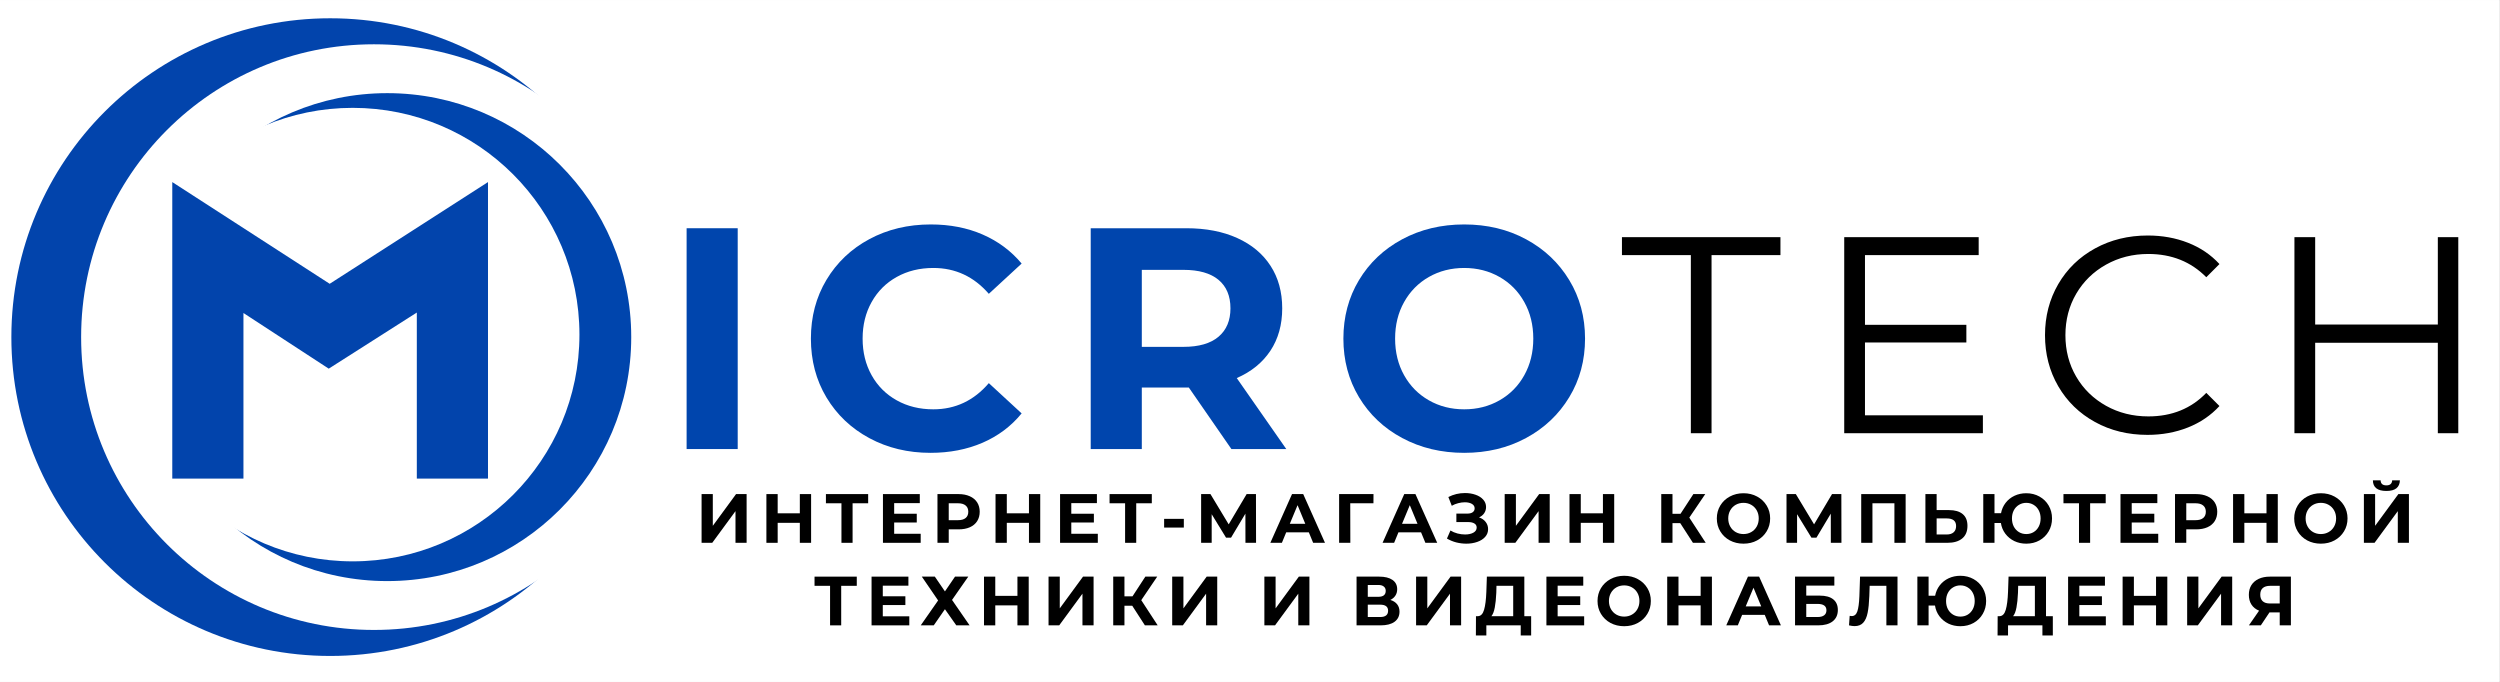
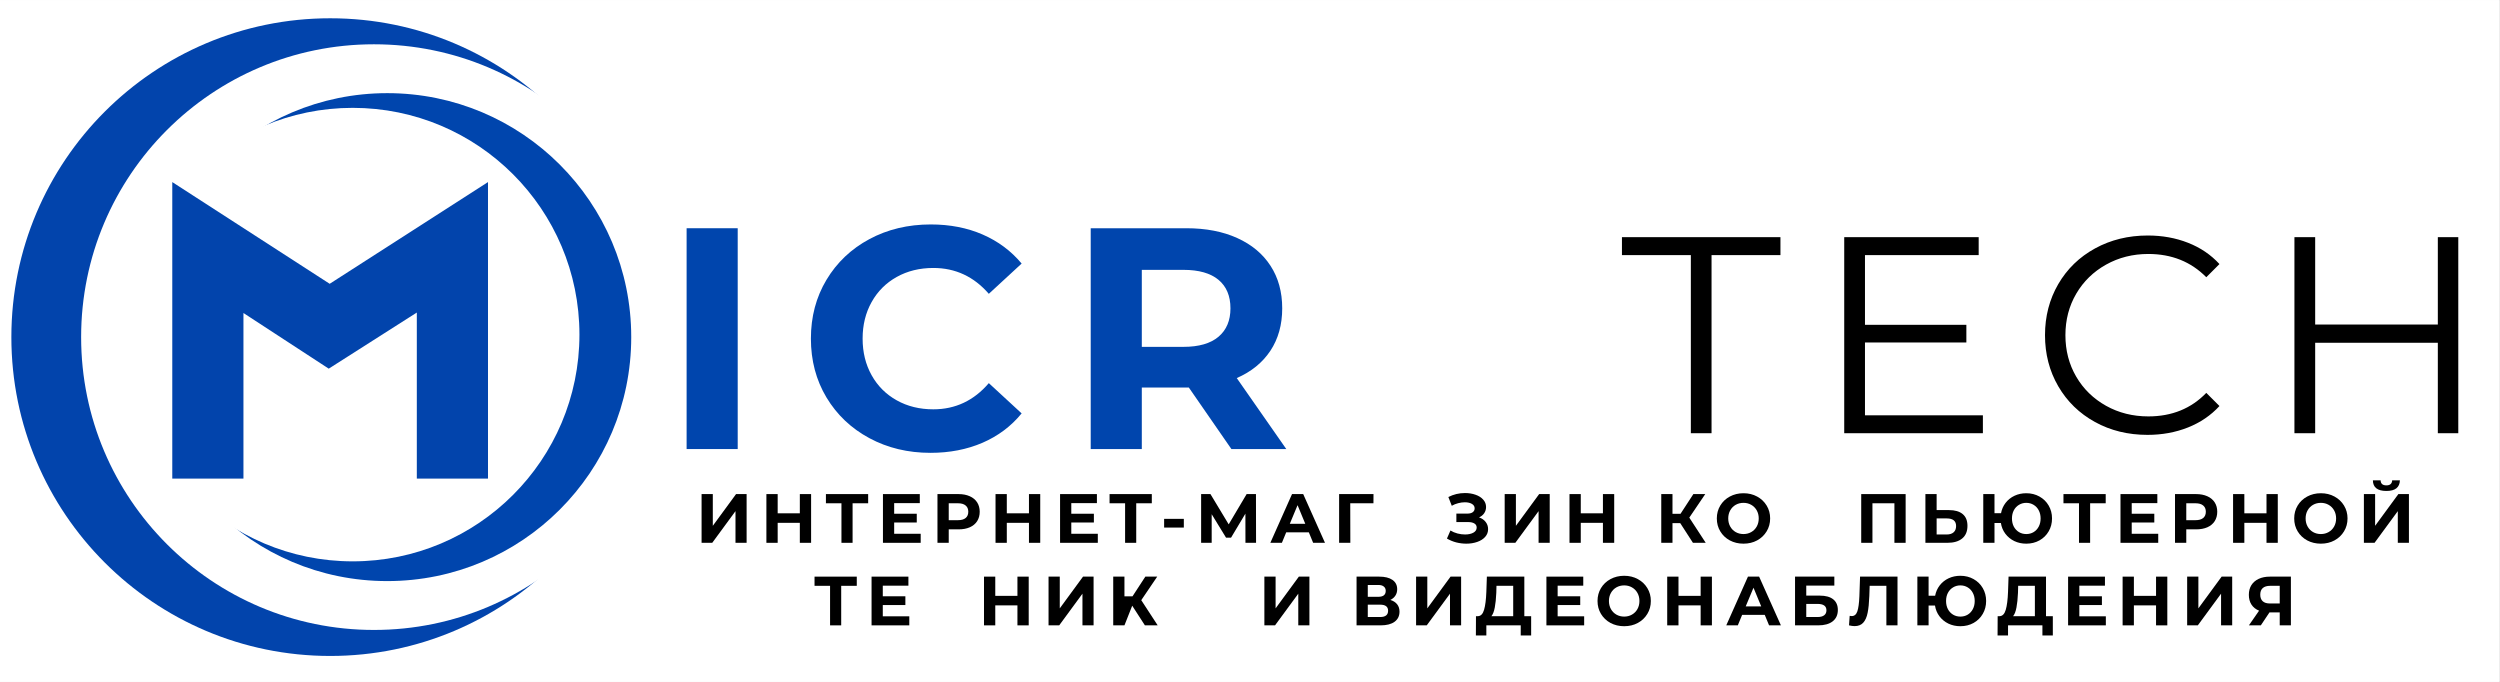
<svg xmlns="http://www.w3.org/2000/svg" width="100%" viewBox="0 0 824.88 225" version="1.0">
  <rect x="0" y="0" width="824.88" height="225" fill="#808080" stroke="none" />
  <defs>
    <g />
    <clipPath id="79dd22c8c8">
      <path d="M 0 0.016 L 824.762 0.016 L 824.762 224.984 L 0 224.984 Z M 0 0.016 " clip-rule="nonzero" />
    </clipPath>
    <clipPath id="c99ef8c896">
      <path d="M 3.75 6.031 L 214.148 6.031 L 214.148 216.434 L 3.75 216.434 Z M 3.75 6.031 " clip-rule="nonzero" />
    </clipPath>
    <clipPath id="80623091db">
      <path d="M 108.949 6.031 C 50.848 6.031 3.75 53.133 3.75 111.23 C 3.75 169.332 50.848 216.434 108.949 216.434 C 167.051 216.434 214.148 169.332 214.148 111.23 C 214.148 53.133 167.051 6.031 108.949 6.031 Z M 108.949 6.031 " clip-rule="nonzero" />
    </clipPath>
    <clipPath id="abe2ff99b6">
      <path d="M 26.77 14.613 L 220.012 14.613 L 220.012 207.852 L 26.77 207.852 Z M 26.77 14.613 " clip-rule="nonzero" />
    </clipPath>
    <clipPath id="804dcd55b4">
      <path d="M 123.391 14.613 C 70.027 14.613 26.77 57.871 26.77 111.23 C 26.77 164.594 70.027 207.852 123.391 207.852 C 176.754 207.852 220.012 164.594 220.012 111.23 C 220.012 57.871 176.754 14.613 123.391 14.613 Z M 123.391 14.613 " clip-rule="nonzero" />
    </clipPath>
    <clipPath id="81d4fc6017">
      <path d="M 47.277 30.734 L 208.277 30.734 L 208.277 191.73 L 47.277 191.73 Z M 47.277 30.734 " clip-rule="nonzero" />
    </clipPath>
    <clipPath id="39a964388f">
      <path d="M 127.777 30.734 C 83.316 30.734 47.277 66.773 47.277 111.23 C 47.277 155.691 83.316 191.73 127.777 191.73 C 172.234 191.73 208.277 155.691 208.277 111.23 C 208.277 66.773 172.234 30.734 127.777 30.734 Z M 127.777 30.734 " clip-rule="nonzero" />
    </clipPath>
    <clipPath id="57f4e0c57b">
      <path d="M 41.559 35.586 L 191.188 35.586 L 191.188 185.219 L 41.559 185.219 Z M 41.559 35.586 " clip-rule="nonzero" />
    </clipPath>
    <clipPath id="65f57516e5">
      <path d="M 116.375 35.586 C 75.055 35.586 41.559 69.082 41.559 110.402 C 41.559 151.723 75.055 185.219 116.375 185.219 C 157.691 185.219 191.188 151.723 191.188 110.402 C 191.188 69.082 157.691 35.586 116.375 35.586 Z M 116.375 35.586 " clip-rule="nonzero" />
    </clipPath>
  </defs>
  <g clip-path="url(#79dd22c8c8)">
    <path fill="#ffffff" d="M 0 0.016 L 824.879 0.016 L 824.879 224.984 L 0 224.984 Z M 0 0.016 " fill-opacity="1" fill-rule="nonzero" />
    <path fill="#ffffff" d="M 0 0.016 L 824.879 0.016 L 824.879 224.984 L 0 224.984 Z M 0 0.016 " fill-opacity="1" fill-rule="nonzero" />
  </g>
  <g clip-path="url(#c99ef8c896)">
    <g clip-path="url(#80623091db)">
      <path fill="#0244ac" d="M 3.75 6.031 L 214.148 6.031 L 214.148 216.434 L 3.75 216.434 Z M 3.75 6.031 " fill-opacity="1" fill-rule="nonzero" />
    </g>
  </g>
  <g clip-path="url(#abe2ff99b6)">
    <g clip-path="url(#804dcd55b4)">
      <path fill="#ffffff" d="M 26.77 14.613 L 220.012 14.613 L 220.012 207.852 L 26.77 207.852 Z M 26.77 14.613 " fill-opacity="1" fill-rule="nonzero" />
    </g>
  </g>
  <g clip-path="url(#81d4fc6017)">
    <g clip-path="url(#39a964388f)">
      <path fill="#0045ad" d="M 47.277 30.734 L 208.277 30.734 L 208.277 191.73 L 47.277 191.73 Z M 47.277 30.734 " fill-opacity="1" fill-rule="nonzero" />
    </g>
  </g>
  <g clip-path="url(#57f4e0c57b)">
    <g clip-path="url(#65f57516e5)">
      <path fill="#ffffff" d="M 41.559 35.586 L 191.188 35.586 L 191.188 185.219 L 41.559 185.219 Z M 41.559 35.586 " fill-opacity="1" fill-rule="nonzero" />
    </g>
  </g>
  <g fill="#0244ac" fill-opacity="1">
    <g transform="translate(52.327, 157.921)">
      <g>
        <path d="M 108.688 -97.844 L 108.688 0 L 85.203 0 L 85.203 -54.797 L 56.141 -36.281 L 28 -54.641 L 28 0 L 4.516 0 L 4.516 -97.844 L 56.453 -64.281 Z M 108.688 -97.844 " />
      </g>
    </g>
  </g>
  <g fill="#000000" fill-opacity="1">
    <g transform="translate(534.789, 142.94)">
      <g>
        <path d="M 23.109 -58.766 L 0.375 -58.766 L 0.375 -64.688 L 52.672 -64.688 L 52.672 -58.766 L 29.938 -58.766 L 29.938 0 L 23.109 0 Z M 23.109 -58.766 " />
      </g>
    </g>
  </g>
  <g fill="#000000" fill-opacity="1">
    <g transform="translate(597.977, 142.94)">
      <g>
        <path d="M 56.281 -5.906 L 56.281 0 L 10.531 0 L 10.531 -64.688 L 54.891 -64.688 L 54.891 -58.766 L 17.375 -58.766 L 17.375 -35.766 L 50.828 -35.766 L 50.828 -29.938 L 17.375 -29.938 L 17.375 -5.906 Z M 56.281 -5.906 " />
      </g>
    </g>
  </g>
  <g fill="#000000" fill-opacity="1">
    <g transform="translate(669.941, 142.94)">
      <g>
        <path d="M 38.625 0.547 C 32.219 0.547 26.441 -0.867 21.297 -3.703 C 16.148 -6.535 12.113 -10.461 9.188 -15.484 C 6.27 -20.504 4.812 -26.125 4.812 -32.344 C 4.812 -38.562 6.27 -44.18 9.188 -49.203 C 12.113 -54.223 16.164 -58.148 21.344 -60.984 C 26.52 -63.816 32.312 -65.234 38.719 -65.234 C 43.52 -65.234 47.953 -64.43 52.016 -62.828 C 56.086 -61.234 59.539 -58.895 62.375 -55.812 L 58.031 -51.469 C 52.977 -56.582 46.602 -59.141 38.906 -59.141 C 33.789 -59.141 29.141 -57.969 24.953 -55.625 C 20.766 -53.281 17.484 -50.078 15.109 -46.016 C 12.734 -41.953 11.547 -37.395 11.547 -32.344 C 11.547 -27.289 12.734 -22.727 15.109 -18.656 C 17.484 -14.594 20.766 -11.391 24.953 -9.047 C 29.141 -6.711 33.789 -5.547 38.906 -5.547 C 46.664 -5.547 53.039 -8.133 58.031 -13.312 L 62.375 -8.969 C 59.539 -5.883 56.07 -3.523 51.969 -1.891 C 47.875 -0.266 43.426 0.547 38.625 0.547 Z M 38.625 0.547 " />
      </g>
    </g>
  </g>
  <g fill="#000000" fill-opacity="1">
    <g transform="translate(746.522, 142.94)">
      <g>
        <path d="M 64.594 -64.688 L 64.594 0 L 57.844 0 L 57.844 -29.844 L 17.375 -29.844 L 17.375 0 L 10.531 0 L 10.531 -64.688 L 17.375 -64.688 L 17.375 -35.859 L 57.844 -35.859 L 57.844 -64.688 Z M 64.594 -64.688 " />
      </g>
    </g>
  </g>
  <g fill="#0045ad" fill-opacity="1">
    <g transform="translate(217.907, 148.165)">
      <g>
        <path d="M 8.641 -72.859 L 25.5 -72.859 L 25.5 0 L 8.641 0 Z M 8.641 -72.859 " />
      </g>
    </g>
  </g>
  <g fill="#0045ad" fill-opacity="1">
    <g transform="translate(263.497, 148.165)">
      <g>
        <path d="M 43.516 1.25 C 36.086 1.25 29.367 -0.363 23.359 -3.594 C 17.359 -6.82 12.641 -11.297 9.203 -17.016 C 5.773 -22.742 4.062 -29.219 4.062 -36.438 C 4.062 -43.656 5.773 -50.125 9.203 -55.844 C 12.641 -61.57 17.359 -66.047 23.359 -69.266 C 29.367 -72.492 36.117 -74.109 43.609 -74.109 C 49.93 -74.109 55.641 -73 60.734 -70.781 C 65.836 -68.562 70.125 -65.367 73.594 -61.203 L 62.766 -51.219 C 57.836 -56.906 51.734 -59.75 44.453 -59.75 C 39.941 -59.75 35.914 -58.758 32.375 -56.781 C 28.832 -54.801 26.07 -52.039 24.094 -48.5 C 22.113 -44.969 21.125 -40.945 21.125 -36.438 C 21.125 -31.926 22.113 -27.898 24.094 -24.359 C 26.07 -20.816 28.832 -18.055 32.375 -16.078 C 35.914 -14.098 39.941 -13.109 44.453 -13.109 C 51.734 -13.109 57.836 -15.988 62.766 -21.75 L 73.594 -11.766 C 70.125 -7.523 65.82 -4.297 60.688 -2.078 C 55.551 0.141 49.828 1.25 43.516 1.25 Z M 43.516 1.25 " />
      </g>
    </g>
  </g>
  <g fill="#0045ad" fill-opacity="1">
    <g transform="translate(351.241, 148.165)">
      <g>
        <path d="M 55.062 0 L 41.016 -20.297 L 25.5 -20.297 L 25.5 0 L 8.641 0 L 8.641 -72.859 L 40.188 -72.859 C 46.633 -72.859 52.234 -71.781 56.984 -69.625 C 61.742 -67.477 65.406 -64.426 67.969 -60.469 C 70.539 -56.52 71.828 -51.836 71.828 -46.422 C 71.828 -41.016 70.523 -36.348 67.922 -32.422 C 65.316 -28.504 61.617 -25.504 56.828 -23.422 L 73.172 0 Z M 54.75 -46.422 C 54.75 -50.516 53.43 -53.656 50.797 -55.844 C 48.16 -58.031 44.312 -59.125 39.25 -59.125 L 25.5 -59.125 L 25.5 -33.719 L 39.25 -33.719 C 44.312 -33.719 48.16 -34.828 50.797 -37.047 C 53.43 -39.273 54.75 -42.398 54.75 -46.422 Z M 54.75 -46.422 " />
      </g>
    </g>
  </g>
  <g fill="#0045ad" fill-opacity="1">
    <g transform="translate(439.193, 148.165)">
      <g>
-         <path d="M 43.922 1.25 C 36.359 1.25 29.539 -0.379 23.469 -3.641 C 17.395 -6.898 12.641 -11.395 9.203 -17.125 C 5.773 -22.852 4.062 -29.289 4.062 -36.438 C 4.062 -43.582 5.773 -50.016 9.203 -55.734 C 12.641 -61.461 17.395 -65.957 23.469 -69.219 C 29.539 -72.477 36.359 -74.109 43.922 -74.109 C 51.492 -74.109 58.297 -72.477 64.328 -69.219 C 70.367 -65.957 75.125 -61.461 78.594 -55.734 C 82.062 -50.016 83.797 -43.582 83.797 -36.438 C 83.797 -29.289 82.062 -22.852 78.594 -17.125 C 75.125 -11.395 70.367 -6.898 64.328 -3.641 C 58.297 -0.379 51.492 1.25 43.922 1.25 Z M 43.922 -13.109 C 48.223 -13.109 52.109 -14.098 55.578 -16.078 C 59.055 -18.055 61.781 -20.816 63.75 -24.359 C 65.727 -27.898 66.719 -31.926 66.719 -36.438 C 66.719 -40.945 65.727 -44.969 63.75 -48.5 C 61.781 -52.039 59.055 -54.801 55.578 -56.781 C 52.109 -58.758 48.223 -59.75 43.922 -59.75 C 39.617 -59.75 35.734 -58.758 32.266 -56.781 C 28.797 -54.801 26.07 -52.039 24.094 -48.5 C 22.113 -44.969 21.125 -40.945 21.125 -36.438 C 21.125 -31.926 22.113 -27.898 24.094 -24.359 C 26.07 -20.816 28.797 -18.055 32.266 -16.078 C 35.734 -14.098 39.617 -13.109 43.922 -13.109 Z M 43.922 -13.109 " />
-       </g>
+         </g>
    </g>
  </g>
  <g fill="#000000" fill-opacity="1">
    <g transform="translate(229.488, 179.103)">
      <g>
        <path d="M 2 -16.078 L 5.703 -16.078 L 5.703 -5.609 L 13.375 -16.078 L 16.859 -16.078 L 16.859 0 L 13.188 0 L 13.188 -10.453 L 5.516 0 L 2 0 Z M 2 -16.078 " />
      </g>
    </g>
  </g>
  <g fill="#000000" fill-opacity="1">
    <g transform="translate(250.875, 179.103)">
      <g>
        <path d="M 16.75 -16.078 L 16.75 0 L 13.031 0 L 13.031 -6.594 L 5.719 -6.594 L 5.719 0 L 2 0 L 2 -16.078 L 5.719 -16.078 L 5.719 -9.734 L 13.031 -9.734 L 13.031 -16.078 Z M 16.75 -16.078 " />
      </g>
    </g>
  </g>
  <g fill="#000000" fill-opacity="1">
    <g transform="translate(272.17, 179.103)">
      <g>
        <path d="M 14.281 -13.047 L 9.141 -13.047 L 9.141 0 L 5.469 0 L 5.469 -13.047 L 0.344 -13.047 L 0.344 -16.078 L 14.281 -16.078 Z M 14.281 -13.047 " />
      </g>
    </g>
  </g>
  <g fill="#000000" fill-opacity="1">
    <g transform="translate(289.331, 179.103)">
      <g>
        <path d="M 14.453 -2.984 L 14.453 0 L 2 0 L 2 -16.078 L 14.156 -16.078 L 14.156 -13.094 L 5.703 -13.094 L 5.703 -9.594 L 13.156 -9.594 L 13.156 -6.703 L 5.703 -6.703 L 5.703 -2.984 Z M 14.453 -2.984 " />
      </g>
    </g>
  </g>
  <g fill="#000000" fill-opacity="1">
    <g transform="translate(307.318, 179.103)">
      <g>
        <path d="M 8.953 -16.078 C 10.379 -16.078 11.617 -15.836 12.672 -15.359 C 13.723 -14.891 14.531 -14.219 15.094 -13.344 C 15.656 -12.469 15.938 -11.438 15.938 -10.25 C 15.938 -9.062 15.656 -8.023 15.094 -7.141 C 14.531 -6.266 13.723 -5.594 12.672 -5.125 C 11.617 -4.664 10.379 -4.438 8.953 -4.438 L 5.719 -4.438 L 5.719 0 L 2 0 L 2 -16.078 Z M 8.75 -7.469 C 9.875 -7.469 10.723 -7.707 11.297 -8.188 C 11.879 -8.664 12.172 -9.352 12.172 -10.25 C 12.172 -11.145 11.879 -11.832 11.297 -12.312 C 10.723 -12.801 9.875 -13.047 8.75 -13.047 L 5.719 -13.047 L 5.719 -7.469 Z M 8.75 -7.469 " />
      </g>
    </g>
  </g>
  <g fill="#000000" fill-opacity="1">
    <g transform="translate(326.477, 179.103)">
      <g>
        <path d="M 16.75 -16.078 L 16.75 0 L 13.031 0 L 13.031 -6.594 L 5.719 -6.594 L 5.719 0 L 2 0 L 2 -16.078 L 5.719 -16.078 L 5.719 -9.734 L 13.031 -9.734 L 13.031 -16.078 Z M 16.75 -16.078 " />
      </g>
    </g>
  </g>
  <g fill="#000000" fill-opacity="1">
    <g transform="translate(347.772, 179.103)">
      <g>
        <path d="M 14.453 -2.984 L 14.453 0 L 2 0 L 2 -16.078 L 14.156 -16.078 L 14.156 -13.094 L 5.703 -13.094 L 5.703 -9.594 L 13.156 -9.594 L 13.156 -6.703 L 5.703 -6.703 L 5.703 -2.984 Z M 14.453 -2.984 " />
      </g>
    </g>
  </g>
  <g fill="#000000" fill-opacity="1">
    <g transform="translate(365.759, 179.103)">
      <g>
        <path d="M 14.281 -13.047 L 9.141 -13.047 L 9.141 0 L 5.469 0 L 5.469 -13.047 L 0.344 -13.047 L 0.344 -16.078 L 14.281 -16.078 Z M 14.281 -13.047 " />
      </g>
    </g>
  </g>
  <g fill="#000000" fill-opacity="1">
    <g transform="translate(382.919, 179.103)">
      <g>
        <path d="M 1.188 -7.906 L 7.688 -7.906 L 7.688 -5.031 L 1.188 -5.031 Z M 1.188 -7.906 " />
      </g>
    </g>
  </g>
  <g fill="#000000" fill-opacity="1">
    <g transform="translate(394.314, 179.103)">
      <g>
        <path d="M 16.625 0 L 16.609 -9.625 L 11.875 -1.703 L 10.219 -1.703 L 5.484 -9.438 L 5.484 0 L 2 0 L 2 -16.078 L 5.078 -16.078 L 11.094 -6.094 L 17.016 -16.078 L 20.094 -16.078 L 20.125 0 Z M 16.625 0 " />
      </g>
    </g>
  </g>
  <g fill="#000000" fill-opacity="1">
    <g transform="translate(418.963, 179.103)">
      <g>
        <path d="M 12.891 -3.453 L 5.422 -3.453 L 4 0 L 0.188 0 L 7.344 -16.078 L 11.031 -16.078 L 18.219 0 L 14.312 0 Z M 11.719 -6.266 L 9.172 -12.422 L 6.609 -6.266 Z M 11.719 -6.266 " />
      </g>
    </g>
  </g>
  <g fill="#000000" fill-opacity="1">
    <g transform="translate(439.844, 179.103)">
      <g>
        <path d="M 13.328 -13.047 L 5.672 -13.047 L 5.703 0 L 2 0 L 2 -16.078 L 13.344 -16.078 Z M 13.328 -13.047 " />
      </g>
    </g>
  </g>
  <g fill="#000000" fill-opacity="1">
    <g transform="translate(455.994, 179.103)">
      <g>
-         <path d="M 12.891 -3.453 L 5.422 -3.453 L 4 0 L 0.188 0 L 7.344 -16.078 L 11.031 -16.078 L 18.219 0 L 14.312 0 Z M 11.719 -6.266 L 9.172 -12.422 L 6.609 -6.266 Z M 11.719 -6.266 " />
-       </g>
+         </g>
    </g>
  </g>
  <g fill="#000000" fill-opacity="1">
    <g transform="translate(476.875, 179.103)">
      <g>
        <path d="M 11.141 -8.391 C 12.078 -8.066 12.805 -7.562 13.328 -6.875 C 13.859 -6.195 14.125 -5.406 14.125 -4.5 C 14.125 -3.52 13.801 -2.672 13.156 -1.953 C 12.52 -1.234 11.648 -0.68 10.547 -0.297 C 9.453 0.086 8.254 0.281 6.953 0.281 C 5.859 0.281 4.758 0.145 3.656 -0.125 C 2.562 -0.406 1.523 -0.832 0.547 -1.406 L 1.703 -4.062 C 2.398 -3.633 3.176 -3.305 4.031 -3.078 C 4.883 -2.859 5.711 -2.75 6.516 -2.75 C 7.617 -2.75 8.535 -2.945 9.266 -3.344 C 9.992 -3.75 10.359 -4.312 10.359 -5.031 C 10.359 -5.625 10.109 -6.07 9.609 -6.375 C 9.109 -6.688 8.43 -6.844 7.578 -6.844 L 3.656 -6.844 L 3.656 -9.641 L 7.297 -9.641 C 8.047 -9.641 8.629 -9.789 9.047 -10.094 C 9.473 -10.406 9.688 -10.832 9.688 -11.375 C 9.688 -12 9.383 -12.488 8.781 -12.844 C 8.176 -13.195 7.398 -13.375 6.453 -13.375 C 5.742 -13.375 5.016 -13.273 4.266 -13.078 C 3.516 -12.891 2.805 -12.602 2.141 -12.219 L 1.016 -15.109 C 2.711 -15.984 4.547 -16.422 6.516 -16.422 C 7.773 -16.422 8.93 -16.234 9.984 -15.859 C 11.047 -15.492 11.891 -14.957 12.516 -14.25 C 13.141 -13.551 13.453 -12.738 13.453 -11.812 C 13.453 -11.039 13.242 -10.352 12.828 -9.75 C 12.422 -9.156 11.859 -8.703 11.141 -8.391 Z M 11.141 -8.391 " />
      </g>
    </g>
  </g>
  <g fill="#000000" fill-opacity="1">
    <g transform="translate(494.472, 179.103)">
      <g>
        <path d="M 2 -16.078 L 5.703 -16.078 L 5.703 -5.609 L 13.375 -16.078 L 16.859 -16.078 L 16.859 0 L 13.188 0 L 13.188 -10.453 L 5.516 0 L 2 0 Z M 2 -16.078 " />
      </g>
    </g>
  </g>
  <g fill="#000000" fill-opacity="1">
    <g transform="translate(515.859, 179.103)">
      <g>
        <path d="M 16.75 -16.078 L 16.75 0 L 13.031 0 L 13.031 -6.594 L 5.719 -6.594 L 5.719 0 L 2 0 L 2 -16.078 L 5.719 -16.078 L 5.719 -9.734 L 13.031 -9.734 L 13.031 -16.078 Z M 16.75 -16.078 " />
      </g>
    </g>
  </g>
  <g fill="#000000" fill-opacity="1">
    <g transform="translate(537.154, 179.103)">
      <g />
    </g>
  </g>
  <g fill="#000000" fill-opacity="1">
    <g transform="translate(546.183, 179.103)">
      <g>
        <path d="M 8.219 -6.484 L 5.656 -6.484 L 5.656 0 L 1.953 0 L 1.953 -16.078 L 5.656 -16.078 L 5.656 -9.578 L 8.312 -9.578 L 12.547 -16.078 L 16.469 -16.078 L 11.203 -8.312 L 16.625 0 L 12.406 0 Z M 8.219 -6.484 " />
      </g>
    </g>
  </g>
  <g fill="#000000" fill-opacity="1">
    <g transform="translate(565.594, 179.103)">
      <g>
        <path d="M 9.672 0.281 C 8.004 0.281 6.5 -0.078 5.156 -0.797 C 3.82 -1.523 2.773 -2.52 2.016 -3.781 C 1.254 -5.039 0.875 -6.461 0.875 -8.047 C 0.875 -9.617 1.254 -11.035 2.016 -12.297 C 2.773 -13.555 3.82 -14.547 5.156 -15.266 C 6.5 -15.992 8.004 -16.359 9.672 -16.359 C 11.348 -16.359 12.848 -15.992 14.172 -15.266 C 15.504 -14.547 16.551 -13.555 17.312 -12.297 C 18.082 -11.035 18.469 -9.617 18.469 -8.047 C 18.469 -6.461 18.082 -5.039 17.312 -3.781 C 16.551 -2.52 15.504 -1.523 14.172 -0.797 C 12.848 -0.078 11.348 0.281 9.672 0.281 Z M 9.672 -2.891 C 10.617 -2.891 11.473 -3.109 12.234 -3.547 C 13.004 -3.984 13.609 -4.594 14.047 -5.375 C 14.484 -6.156 14.703 -7.047 14.703 -8.047 C 14.703 -9.035 14.484 -9.922 14.047 -10.703 C 13.609 -11.484 13.004 -12.094 12.234 -12.531 C 11.473 -12.969 10.617 -13.188 9.672 -13.188 C 8.723 -13.188 7.863 -12.969 7.094 -12.531 C 6.332 -12.094 5.734 -11.484 5.297 -10.703 C 4.859 -9.922 4.641 -9.035 4.641 -8.047 C 4.641 -7.047 4.859 -6.156 5.297 -5.375 C 5.734 -4.594 6.332 -3.984 7.094 -3.547 C 7.863 -3.109 8.723 -2.891 9.672 -2.891 Z M 9.672 -2.891 " />
      </g>
    </g>
  </g>
  <g fill="#000000" fill-opacity="1">
    <g transform="translate(587.463, 179.103)">
      <g>
-         <path d="M 16.625 0 L 16.609 -9.625 L 11.875 -1.703 L 10.219 -1.703 L 5.484 -9.438 L 5.484 0 L 2 0 L 2 -16.078 L 5.078 -16.078 L 11.094 -6.094 L 17.016 -16.078 L 20.094 -16.078 L 20.125 0 Z M 16.625 0 " />
-       </g>
+         </g>
    </g>
  </g>
  <g fill="#000000" fill-opacity="1">
    <g transform="translate(612.113, 179.103)">
      <g>
        <path d="M 16.656 -16.078 L 16.656 0 L 12.953 0 L 12.953 -13.047 L 5.703 -13.047 L 5.703 0 L 2 0 L 2 -16.078 Z M 16.656 -16.078 " />
      </g>
    </g>
  </g>
  <g fill="#000000" fill-opacity="1">
    <g transform="translate(633.293, 179.103)">
      <g>
        <path d="M 9.781 -10.797 C 11.738 -10.797 13.242 -10.359 14.297 -9.484 C 15.348 -8.609 15.875 -7.316 15.875 -5.609 C 15.875 -3.785 15.297 -2.395 14.141 -1.438 C 12.984 -0.477 11.352 0 9.25 0 L 2 0 L 2 -16.078 L 5.703 -16.078 L 5.703 -10.797 Z M 9.047 -2.75 C 10.016 -2.75 10.77 -2.988 11.312 -3.469 C 11.852 -3.945 12.125 -4.633 12.125 -5.531 C 12.125 -7.207 11.098 -8.047 9.047 -8.047 L 5.703 -8.047 L 5.703 -2.75 Z M 9.047 -2.75 " />
      </g>
    </g>
  </g>
  <g fill="#000000" fill-opacity="1">
    <g transform="translate(652.383, 179.103)">
      <g>
        <path d="M 16.188 -16.359 C 17.801 -16.359 19.254 -15.992 20.547 -15.266 C 21.836 -14.547 22.848 -13.555 23.578 -12.297 C 24.316 -11.035 24.688 -9.617 24.688 -8.047 C 24.688 -6.461 24.316 -5.039 23.578 -3.781 C 22.848 -2.52 21.836 -1.523 20.547 -0.797 C 19.254 -0.078 17.801 0.281 16.188 0.281 C 14.75 0.281 13.43 -0.004 12.234 -0.578 C 11.047 -1.16 10.062 -1.969 9.281 -3 C 8.508 -4.031 8.02 -5.211 7.812 -6.547 L 5.703 -6.547 L 5.703 0 L 2 0 L 2 -16.078 L 5.703 -16.078 L 5.703 -9.766 L 7.859 -9.766 C 8.098 -11.047 8.602 -12.188 9.375 -13.188 C 10.156 -14.195 11.133 -14.977 12.312 -15.531 C 13.488 -16.082 14.781 -16.359 16.188 -16.359 Z M 16.188 -2.891 C 17.082 -2.891 17.891 -3.102 18.609 -3.531 C 19.328 -3.969 19.891 -4.57 20.297 -5.344 C 20.711 -6.125 20.922 -7.023 20.922 -8.047 C 20.922 -9.055 20.711 -9.945 20.297 -10.719 C 19.891 -11.5 19.328 -12.102 18.609 -12.531 C 17.891 -12.969 17.082 -13.188 16.188 -13.188 C 15.301 -13.188 14.5 -12.969 13.781 -12.531 C 13.062 -12.102 12.492 -11.5 12.078 -10.719 C 11.672 -9.945 11.469 -9.055 11.469 -8.047 C 11.469 -7.023 11.672 -6.125 12.078 -5.344 C 12.492 -4.57 13.062 -3.969 13.781 -3.531 C 14.5 -3.102 15.301 -2.891 16.188 -2.891 Z M 16.188 -2.891 " />
      </g>
    </g>
  </g>
  <g fill="#000000" fill-opacity="1">
    <g transform="translate(680.5, 179.103)">
      <g>
        <path d="M 14.281 -13.047 L 9.141 -13.047 L 9.141 0 L 5.469 0 L 5.469 -13.047 L 0.344 -13.047 L 0.344 -16.078 L 14.281 -16.078 Z M 14.281 -13.047 " />
      </g>
    </g>
  </g>
  <g fill="#000000" fill-opacity="1">
    <g transform="translate(697.661, 179.103)">
      <g>
        <path d="M 14.453 -2.984 L 14.453 0 L 2 0 L 2 -16.078 L 14.156 -16.078 L 14.156 -13.094 L 5.703 -13.094 L 5.703 -9.594 L 13.156 -9.594 L 13.156 -6.703 L 5.703 -6.703 L 5.703 -2.984 Z M 14.453 -2.984 " />
      </g>
    </g>
  </g>
  <g fill="#000000" fill-opacity="1">
    <g transform="translate(715.648, 179.103)">
      <g>
        <path d="M 8.953 -16.078 C 10.379 -16.078 11.617 -15.836 12.672 -15.359 C 13.723 -14.891 14.531 -14.219 15.094 -13.344 C 15.656 -12.469 15.938 -11.438 15.938 -10.25 C 15.938 -9.062 15.656 -8.023 15.094 -7.141 C 14.531 -6.266 13.723 -5.594 12.672 -5.125 C 11.617 -4.664 10.379 -4.438 8.953 -4.438 L 5.719 -4.438 L 5.719 0 L 2 0 L 2 -16.078 Z M 8.75 -7.469 C 9.875 -7.469 10.723 -7.707 11.297 -8.188 C 11.879 -8.664 12.172 -9.352 12.172 -10.25 C 12.172 -11.145 11.879 -11.832 11.297 -12.312 C 10.723 -12.801 9.875 -13.047 8.75 -13.047 L 5.719 -13.047 L 5.719 -7.469 Z M 8.75 -7.469 " />
      </g>
    </g>
  </g>
  <g fill="#000000" fill-opacity="1">
    <g transform="translate(734.807, 179.103)">
      <g>
        <path d="M 16.75 -16.078 L 16.75 0 L 13.031 0 L 13.031 -6.594 L 5.719 -6.594 L 5.719 0 L 2 0 L 2 -16.078 L 5.719 -16.078 L 5.719 -9.734 L 13.031 -9.734 L 13.031 -16.078 Z M 16.75 -16.078 " />
      </g>
    </g>
  </g>
  <g fill="#000000" fill-opacity="1">
    <g transform="translate(756.102, 179.103)">
      <g>
        <path d="M 9.672 0.281 C 8.004 0.281 6.5 -0.078 5.156 -0.797 C 3.82 -1.523 2.773 -2.52 2.016 -3.781 C 1.254 -5.039 0.875 -6.461 0.875 -8.047 C 0.875 -9.617 1.254 -11.035 2.016 -12.297 C 2.773 -13.555 3.82 -14.547 5.156 -15.266 C 6.5 -15.992 8.004 -16.359 9.672 -16.359 C 11.348 -16.359 12.848 -15.992 14.172 -15.266 C 15.504 -14.547 16.551 -13.555 17.312 -12.297 C 18.082 -11.035 18.469 -9.617 18.469 -8.047 C 18.469 -6.461 18.082 -5.039 17.312 -3.781 C 16.551 -2.52 15.504 -1.523 14.172 -0.797 C 12.848 -0.078 11.348 0.281 9.672 0.281 Z M 9.672 -2.891 C 10.617 -2.891 11.473 -3.109 12.234 -3.547 C 13.004 -3.984 13.609 -4.594 14.047 -5.375 C 14.484 -6.156 14.703 -7.047 14.703 -8.047 C 14.703 -9.035 14.484 -9.922 14.047 -10.703 C 13.609 -11.484 13.004 -12.094 12.234 -12.531 C 11.473 -12.969 10.617 -13.188 9.672 -13.188 C 8.723 -13.188 7.863 -12.969 7.094 -12.531 C 6.332 -12.094 5.734 -11.484 5.297 -10.703 C 4.859 -9.922 4.641 -9.035 4.641 -8.047 C 4.641 -7.047 4.859 -6.156 5.297 -5.375 C 5.734 -4.594 6.332 -3.984 7.094 -3.547 C 7.863 -3.109 8.723 -2.891 9.672 -2.891 Z M 9.672 -2.891 " />
      </g>
    </g>
  </g>
  <g fill="#000000" fill-opacity="1">
    <g transform="translate(777.971, 179.103)">
      <g>
        <path d="M 2 -16.078 L 5.703 -16.078 L 5.703 -5.609 L 13.375 -16.078 L 16.859 -16.078 L 16.859 0 L 13.188 0 L 13.188 -10.453 L 5.516 0 L 2 0 Z M 9.422 -17.109 C 6.473 -17.109 4.988 -18.281 4.969 -20.625 L 7.516 -20.625 C 7.547 -19.508 8.18 -18.953 9.422 -18.953 C 10.035 -18.953 10.5 -19.094 10.812 -19.375 C 11.133 -19.656 11.305 -20.07 11.328 -20.625 L 13.875 -20.625 C 13.852 -19.477 13.473 -18.602 12.734 -18 C 12.004 -17.406 10.898 -17.109 9.422 -17.109 Z M 9.422 -17.109 " />
      </g>
    </g>
  </g>
  <g fill="#000000" fill-opacity="1">
    <g transform="translate(268.414, 206.339)">
      <g>
        <path d="M 14.281 -13.047 L 9.141 -13.047 L 9.141 0 L 5.469 0 L 5.469 -13.047 L 0.344 -13.047 L 0.344 -16.078 L 14.281 -16.078 Z M 14.281 -13.047 " />
      </g>
    </g>
  </g>
  <g fill="#000000" fill-opacity="1">
    <g transform="translate(285.574, 206.339)">
      <g>
        <path d="M 14.453 -2.984 L 14.453 0 L 2 0 L 2 -16.078 L 14.156 -16.078 L 14.156 -13.094 L 5.703 -13.094 L 5.703 -9.594 L 13.156 -9.594 L 13.156 -6.703 L 5.703 -6.703 L 5.703 -2.984 Z M 14.453 -2.984 " />
      </g>
    </g>
  </g>
  <g fill="#000000" fill-opacity="1">
    <g transform="translate(303.562, 206.339)">
      <g>
-         <path d="M 4.891 -16.078 L 8.219 -11.203 L 11.547 -16.078 L 15.922 -16.078 L 10.562 -8.391 L 16.359 0 L 11.969 0 L 8.219 -5.328 L 4.531 0 L 0.234 0 L 5.969 -8.219 L 0.594 -16.078 Z M 4.891 -16.078 " />
-       </g>
+         </g>
    </g>
  </g>
  <g fill="#000000" fill-opacity="1">
    <g transform="translate(322.674, 206.339)">
      <g>
        <path d="M 16.75 -16.078 L 16.75 0 L 13.031 0 L 13.031 -6.594 L 5.719 -6.594 L 5.719 0 L 2 0 L 2 -16.078 L 5.719 -16.078 L 5.719 -9.734 L 13.031 -9.734 L 13.031 -16.078 Z M 16.75 -16.078 " />
      </g>
    </g>
  </g>
  <g fill="#000000" fill-opacity="1">
    <g transform="translate(343.97, 206.339)">
      <g>
        <path d="M 2 -16.078 L 5.703 -16.078 L 5.703 -5.609 L 13.375 -16.078 L 16.859 -16.078 L 16.859 0 L 13.188 0 L 13.188 -10.453 L 5.516 0 L 2 0 Z M 2 -16.078 " />
      </g>
    </g>
  </g>
  <g fill="#000000" fill-opacity="1">
    <g transform="translate(365.357, 206.339)">
      <g>
-         <path d="M 8.219 -6.484 L 5.656 -6.484 L 5.656 0 L 1.953 0 L 1.953 -16.078 L 5.656 -16.078 L 5.656 -9.578 L 8.312 -9.578 L 12.547 -16.078 L 16.469 -16.078 L 11.203 -8.312 L 16.625 0 L 12.406 0 Z M 8.219 -6.484 " />
+         <path d="M 8.219 -6.484 L 5.656 0 L 1.953 0 L 1.953 -16.078 L 5.656 -16.078 L 5.656 -9.578 L 8.312 -9.578 L 12.547 -16.078 L 16.469 -16.078 L 11.203 -8.312 L 16.625 0 L 12.406 0 Z M 8.219 -6.484 " />
      </g>
    </g>
  </g>
  <g fill="#000000" fill-opacity="1">
    <g transform="translate(384.768, 206.339)">
      <g>
-         <path d="M 2 -16.078 L 5.703 -16.078 L 5.703 -5.609 L 13.375 -16.078 L 16.859 -16.078 L 16.859 0 L 13.188 0 L 13.188 -10.453 L 5.516 0 L 2 0 Z M 2 -16.078 " />
-       </g>
+         </g>
    </g>
  </g>
  <g fill="#000000" fill-opacity="1">
    <g transform="translate(406.155, 206.339)">
      <g />
    </g>
  </g>
  <g fill="#000000" fill-opacity="1">
    <g transform="translate(415.183, 206.339)">
      <g>
        <path d="M 2 -16.078 L 5.703 -16.078 L 5.703 -5.609 L 13.375 -16.078 L 16.859 -16.078 L 16.859 0 L 13.188 0 L 13.188 -10.453 L 5.516 0 L 2 0 Z M 2 -16.078 " />
      </g>
    </g>
  </g>
  <g fill="#000000" fill-opacity="1">
    <g transform="translate(436.57, 206.339)">
      <g />
    </g>
  </g>
  <g fill="#000000" fill-opacity="1">
    <g transform="translate(445.599, 206.339)">
      <g>
        <path d="M 13.141 -8.391 C 14.117 -8.098 14.867 -7.617 15.391 -6.953 C 15.91 -6.297 16.172 -5.488 16.172 -4.531 C 16.172 -3.102 15.629 -1.988 14.547 -1.188 C 13.473 -0.395 11.93 0 9.922 0 L 2 0 L 2 -16.078 L 9.484 -16.078 C 11.348 -16.078 12.801 -15.719 13.844 -15 C 14.883 -14.281 15.406 -13.254 15.406 -11.922 C 15.406 -11.117 15.207 -10.414 14.812 -9.812 C 14.414 -9.207 13.859 -8.734 13.141 -8.391 Z M 5.703 -9.422 L 9.172 -9.422 C 9.973 -9.422 10.582 -9.582 11 -9.906 C 11.414 -10.238 11.625 -10.727 11.625 -11.375 C 11.625 -12 11.41 -12.477 10.984 -12.812 C 10.566 -13.156 9.961 -13.328 9.172 -13.328 L 5.703 -13.328 Z M 9.781 -2.75 C 11.531 -2.75 12.406 -3.441 12.406 -4.828 C 12.406 -6.16 11.531 -6.828 9.781 -6.828 L 5.703 -6.828 L 5.703 -2.75 Z M 9.781 -2.75 " />
      </g>
    </g>
  </g>
  <g fill="#000000" fill-opacity="1">
    <g transform="translate(465.24, 206.339)">
      <g>
        <path d="M 2 -16.078 L 5.703 -16.078 L 5.703 -5.609 L 13.375 -16.078 L 16.859 -16.078 L 16.859 0 L 13.188 0 L 13.188 -10.453 L 5.516 0 L 2 0 Z M 2 -16.078 " />
      </g>
    </g>
  </g>
  <g fill="#000000" fill-opacity="1">
    <g transform="translate(486.627, 206.339)">
      <g>
        <path d="M 18.578 -3.031 L 18.578 3.328 L 15.141 3.328 L 15.141 0 L 3.797 0 L 3.797 3.328 L 0.344 3.328 L 0.375 -3.031 L 1.016 -3.031 C 1.973 -3.062 2.648 -3.766 3.047 -5.141 C 3.453 -6.523 3.703 -8.492 3.797 -11.047 L 3.969 -16.078 L 16.328 -16.078 L 16.328 -3.031 Z M 7.078 -10.703 C 6.992 -8.785 6.828 -7.18 6.578 -5.891 C 6.336 -4.598 5.969 -3.645 5.469 -3.031 L 12.656 -3.031 L 12.656 -13.047 L 7.141 -13.047 Z M 7.078 -10.703 " />
      </g>
    </g>
  </g>
  <g fill="#000000" fill-opacity="1">
    <g transform="translate(508.244, 206.339)">
      <g>
        <path d="M 14.453 -2.984 L 14.453 0 L 2 0 L 2 -16.078 L 14.156 -16.078 L 14.156 -13.094 L 5.703 -13.094 L 5.703 -9.594 L 13.156 -9.594 L 13.156 -6.703 L 5.703 -6.703 L 5.703 -2.984 Z M 14.453 -2.984 " />
      </g>
    </g>
  </g>
  <g fill="#000000" fill-opacity="1">
    <g transform="translate(526.231, 206.339)">
      <g>
        <path d="M 9.672 0.281 C 8.004 0.281 6.5 -0.078 5.156 -0.797 C 3.82 -1.523 2.773 -2.52 2.016 -3.781 C 1.254 -5.039 0.875 -6.461 0.875 -8.047 C 0.875 -9.617 1.254 -11.035 2.016 -12.297 C 2.773 -13.555 3.82 -14.547 5.156 -15.266 C 6.5 -15.992 8.004 -16.359 9.672 -16.359 C 11.348 -16.359 12.848 -15.992 14.172 -15.266 C 15.504 -14.547 16.551 -13.555 17.312 -12.297 C 18.082 -11.035 18.469 -9.617 18.469 -8.047 C 18.469 -6.461 18.082 -5.039 17.312 -3.781 C 16.551 -2.52 15.504 -1.523 14.172 -0.797 C 12.848 -0.078 11.348 0.281 9.672 0.281 Z M 9.672 -2.891 C 10.617 -2.891 11.473 -3.109 12.234 -3.547 C 13.004 -3.984 13.609 -4.594 14.047 -5.375 C 14.484 -6.156 14.703 -7.047 14.703 -8.047 C 14.703 -9.035 14.484 -9.922 14.047 -10.703 C 13.609 -11.484 13.004 -12.094 12.234 -12.531 C 11.473 -12.969 10.617 -13.188 9.672 -13.188 C 8.723 -13.188 7.863 -12.969 7.094 -12.531 C 6.332 -12.094 5.734 -11.484 5.297 -10.703 C 4.859 -9.922 4.641 -9.035 4.641 -8.047 C 4.641 -7.047 4.859 -6.156 5.297 -5.375 C 5.734 -4.594 6.332 -3.984 7.094 -3.547 C 7.863 -3.109 8.723 -2.891 9.672 -2.891 Z M 9.672 -2.891 " />
      </g>
    </g>
  </g>
  <g fill="#000000" fill-opacity="1">
    <g transform="translate(548.1, 206.339)">
      <g>
        <path d="M 16.75 -16.078 L 16.75 0 L 13.031 0 L 13.031 -6.594 L 5.719 -6.594 L 5.719 0 L 2 0 L 2 -16.078 L 5.719 -16.078 L 5.719 -9.734 L 13.031 -9.734 L 13.031 -16.078 Z M 16.75 -16.078 " />
      </g>
    </g>
  </g>
  <g fill="#000000" fill-opacity="1">
    <g transform="translate(569.396, 206.339)">
      <g>
        <path d="M 12.891 -3.453 L 5.422 -3.453 L 4 0 L 0.188 0 L 7.344 -16.078 L 11.031 -16.078 L 18.219 0 L 14.312 0 Z M 11.719 -6.266 L 9.172 -12.422 L 6.609 -6.266 Z M 11.719 -6.266 " />
      </g>
    </g>
  </g>
  <g fill="#000000" fill-opacity="1">
    <g transform="translate(590.277, 206.339)">
      <g>
        <path d="M 2 -16.078 L 14.969 -16.078 L 14.969 -13.109 L 5.703 -13.109 L 5.703 -9.812 L 10.156 -9.812 C 12.094 -9.812 13.57 -9.406 14.594 -8.594 C 15.613 -7.781 16.125 -6.609 16.125 -5.078 C 16.125 -3.473 15.555 -2.223 14.422 -1.328 C 13.285 -0.441 11.688 0 9.625 0 L 2 0 Z M 9.422 -2.75 C 10.367 -2.75 11.094 -2.938 11.594 -3.312 C 12.102 -3.688 12.359 -4.238 12.359 -4.969 C 12.359 -6.375 11.379 -7.078 9.422 -7.078 L 5.703 -7.078 L 5.703 -2.75 Z M 9.422 -2.75 " />
      </g>
    </g>
  </g>
  <g fill="#000000" fill-opacity="1">
    <g transform="translate(609.758, 206.339)">
      <g>
        <path d="M 16.328 -16.078 L 16.328 0 L 12.656 0 L 12.656 -13.047 L 7.141 -13.047 L 7.031 -9.688 C 6.945 -7.406 6.758 -5.555 6.469 -4.141 C 6.188 -2.723 5.703 -1.633 5.016 -0.875 C 4.336 -0.125 3.383 0.25 2.156 0.25 C 1.656 0.25 1.047 0.164 0.328 0 L 0.547 -3.141 C 0.742 -3.086 0.969 -3.062 1.219 -3.062 C 2.102 -3.062 2.723 -3.582 3.078 -4.625 C 3.43 -5.676 3.656 -7.32 3.75 -9.562 L 3.969 -16.078 Z M 16.328 -16.078 " />
      </g>
    </g>
  </g>
  <g fill="#000000" fill-opacity="1">
    <g transform="translate(630.639, 206.339)">
      <g>
        <path d="M 16.188 -16.359 C 17.801 -16.359 19.254 -15.992 20.547 -15.266 C 21.836 -14.547 22.848 -13.555 23.578 -12.297 C 24.316 -11.035 24.688 -9.617 24.688 -8.047 C 24.688 -6.461 24.316 -5.039 23.578 -3.781 C 22.848 -2.52 21.836 -1.523 20.547 -0.797 C 19.254 -0.078 17.801 0.281 16.188 0.281 C 14.75 0.281 13.43 -0.004 12.234 -0.578 C 11.047 -1.16 10.062 -1.969 9.281 -3 C 8.508 -4.031 8.02 -5.211 7.812 -6.547 L 5.703 -6.547 L 5.703 0 L 2 0 L 2 -16.078 L 5.703 -16.078 L 5.703 -9.766 L 7.859 -9.766 C 8.098 -11.047 8.602 -12.188 9.375 -13.188 C 10.156 -14.195 11.133 -14.977 12.312 -15.531 C 13.488 -16.082 14.781 -16.359 16.188 -16.359 Z M 16.188 -2.891 C 17.082 -2.891 17.891 -3.102 18.609 -3.531 C 19.328 -3.969 19.891 -4.57 20.297 -5.344 C 20.711 -6.125 20.922 -7.023 20.922 -8.047 C 20.922 -9.055 20.711 -9.945 20.297 -10.719 C 19.891 -11.5 19.328 -12.102 18.609 -12.531 C 17.891 -12.969 17.082 -13.188 16.188 -13.188 C 15.301 -13.188 14.5 -12.969 13.781 -12.531 C 13.062 -12.102 12.492 -11.5 12.078 -10.719 C 11.672 -9.945 11.469 -9.055 11.469 -8.047 C 11.469 -7.023 11.672 -6.125 12.078 -5.344 C 12.492 -4.57 13.062 -3.969 13.781 -3.531 C 14.5 -3.102 15.301 -2.891 16.188 -2.891 Z M 16.188 -2.891 " />
      </g>
    </g>
  </g>
  <g fill="#000000" fill-opacity="1">
    <g transform="translate(658.757, 206.339)">
      <g>
        <path d="M 18.578 -3.031 L 18.578 3.328 L 15.141 3.328 L 15.141 0 L 3.797 0 L 3.797 3.328 L 0.344 3.328 L 0.375 -3.031 L 1.016 -3.031 C 1.973 -3.062 2.648 -3.766 3.047 -5.141 C 3.453 -6.523 3.703 -8.492 3.797 -11.047 L 3.969 -16.078 L 16.328 -16.078 L 16.328 -3.031 Z M 7.078 -10.703 C 6.992 -8.785 6.828 -7.18 6.578 -5.891 C 6.336 -4.598 5.969 -3.645 5.469 -3.031 L 12.656 -3.031 L 12.656 -13.047 L 7.141 -13.047 Z M 7.078 -10.703 " />
      </g>
    </g>
  </g>
  <g fill="#000000" fill-opacity="1">
    <g transform="translate(680.374, 206.339)">
      <g>
        <path d="M 14.453 -2.984 L 14.453 0 L 2 0 L 2 -16.078 L 14.156 -16.078 L 14.156 -13.094 L 5.703 -13.094 L 5.703 -9.594 L 13.156 -9.594 L 13.156 -6.703 L 5.703 -6.703 L 5.703 -2.984 Z M 14.453 -2.984 " />
      </g>
    </g>
  </g>
  <g fill="#000000" fill-opacity="1">
    <g transform="translate(698.361, 206.339)">
      <g>
        <path d="M 16.75 -16.078 L 16.75 0 L 13.031 0 L 13.031 -6.594 L 5.719 -6.594 L 5.719 0 L 2 0 L 2 -16.078 L 5.719 -16.078 L 5.719 -9.734 L 13.031 -9.734 L 13.031 -16.078 Z M 16.75 -16.078 " />
      </g>
    </g>
  </g>
  <g fill="#000000" fill-opacity="1">
    <g transform="translate(719.656, 206.339)">
      <g>
        <path d="M 2 -16.078 L 5.703 -16.078 L 5.703 -5.609 L 13.375 -16.078 L 16.859 -16.078 L 16.859 0 L 13.188 0 L 13.188 -10.453 L 5.516 0 L 2 0 Z M 2 -16.078 " />
      </g>
    </g>
  </g>
  <g fill="#000000" fill-opacity="1">
    <g transform="translate(741.043, 206.339)">
      <g>
        <path d="M 14.844 -16.078 L 14.844 0 L 11.156 0 L 11.156 -4.266 L 7.766 -4.266 L 4.922 0 L 0.984 0 L 4.344 -4.844 C 3.25 -5.289 2.41 -5.961 1.828 -6.859 C 1.254 -7.754 0.969 -8.828 0.969 -10.078 C 0.969 -11.316 1.25 -12.383 1.812 -13.281 C 2.383 -14.176 3.188 -14.863 4.219 -15.344 C 5.258 -15.832 6.488 -16.078 7.906 -16.078 Z M 8 -13.047 C 6.938 -13.047 6.125 -12.801 5.562 -12.312 C 5.008 -11.82 4.734 -11.094 4.734 -10.125 C 4.734 -9.195 5 -8.477 5.531 -7.969 C 6.07 -7.469 6.863 -7.219 7.906 -7.219 L 11.156 -7.219 L 11.156 -13.047 Z M 8 -13.047 " />
      </g>
    </g>
  </g>
</svg>